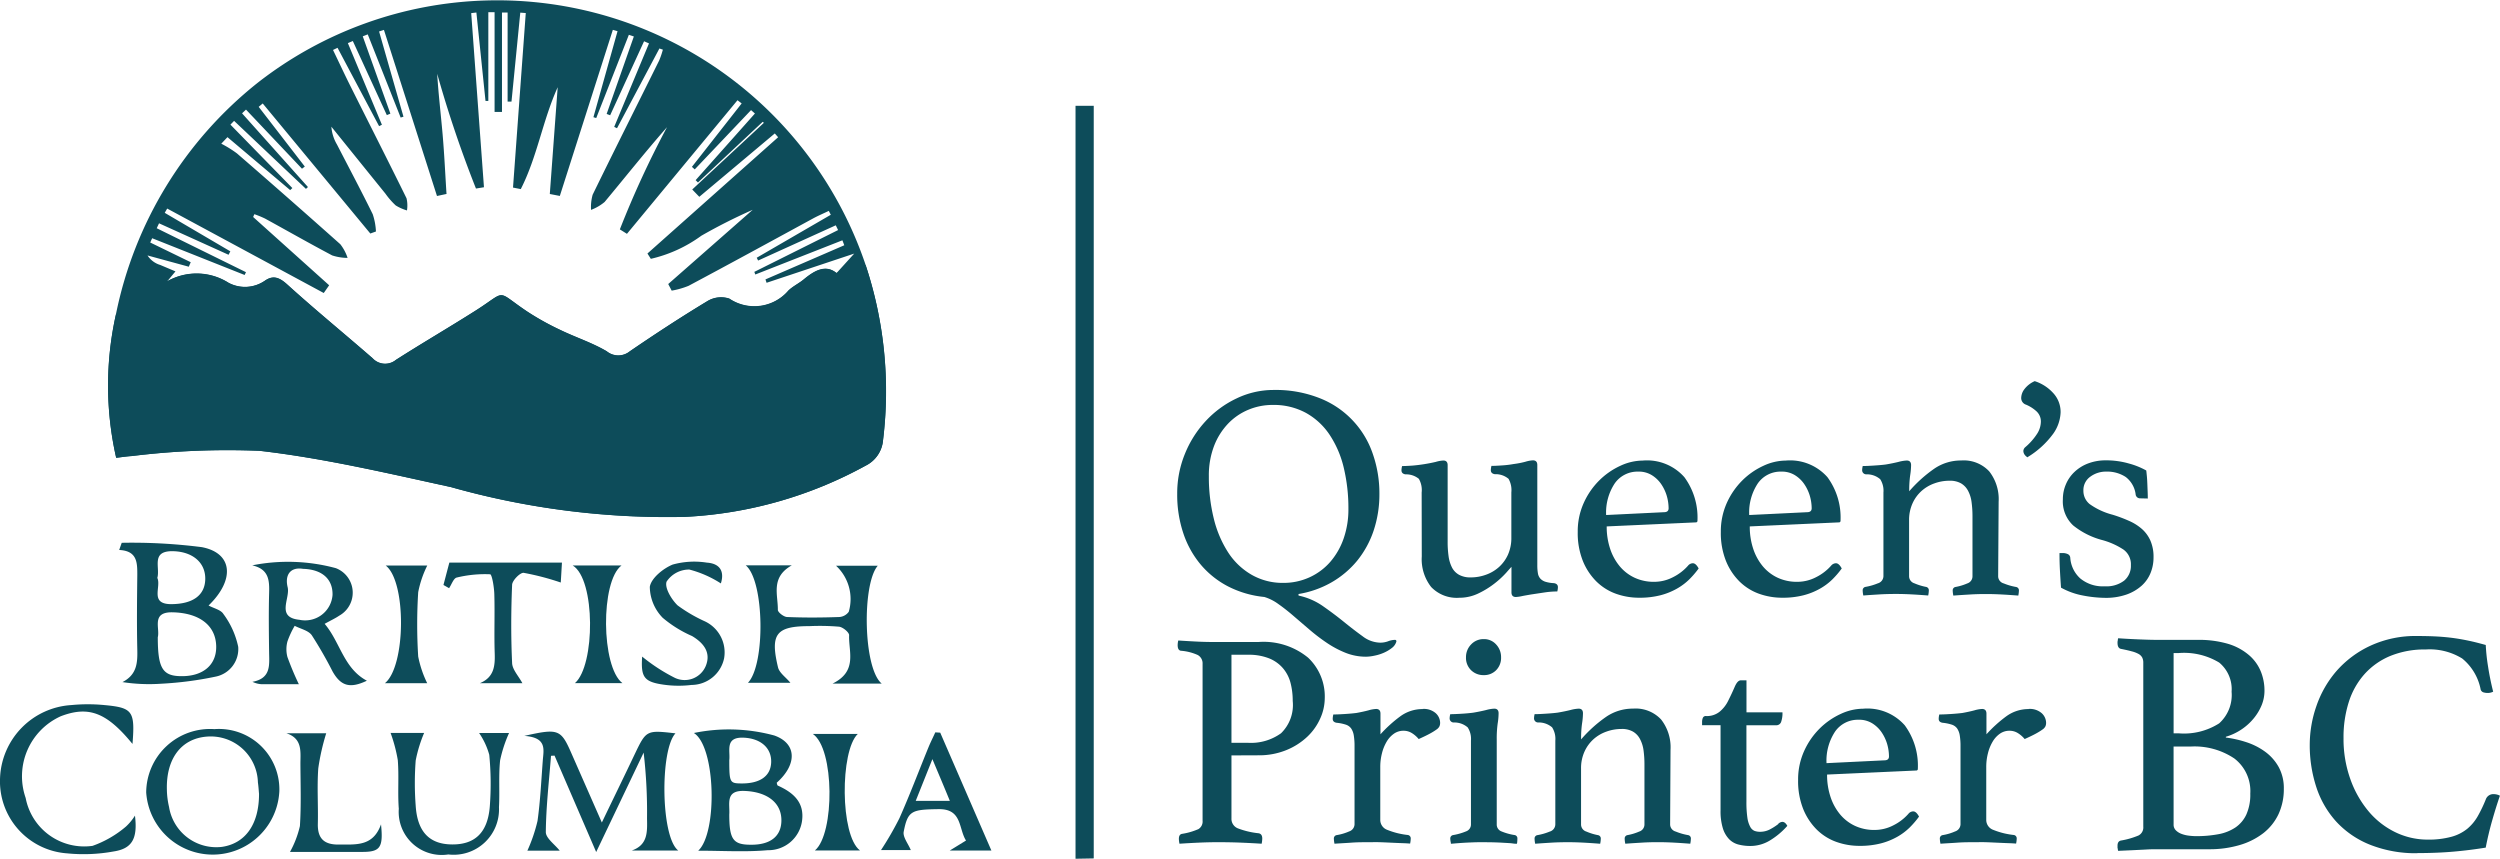
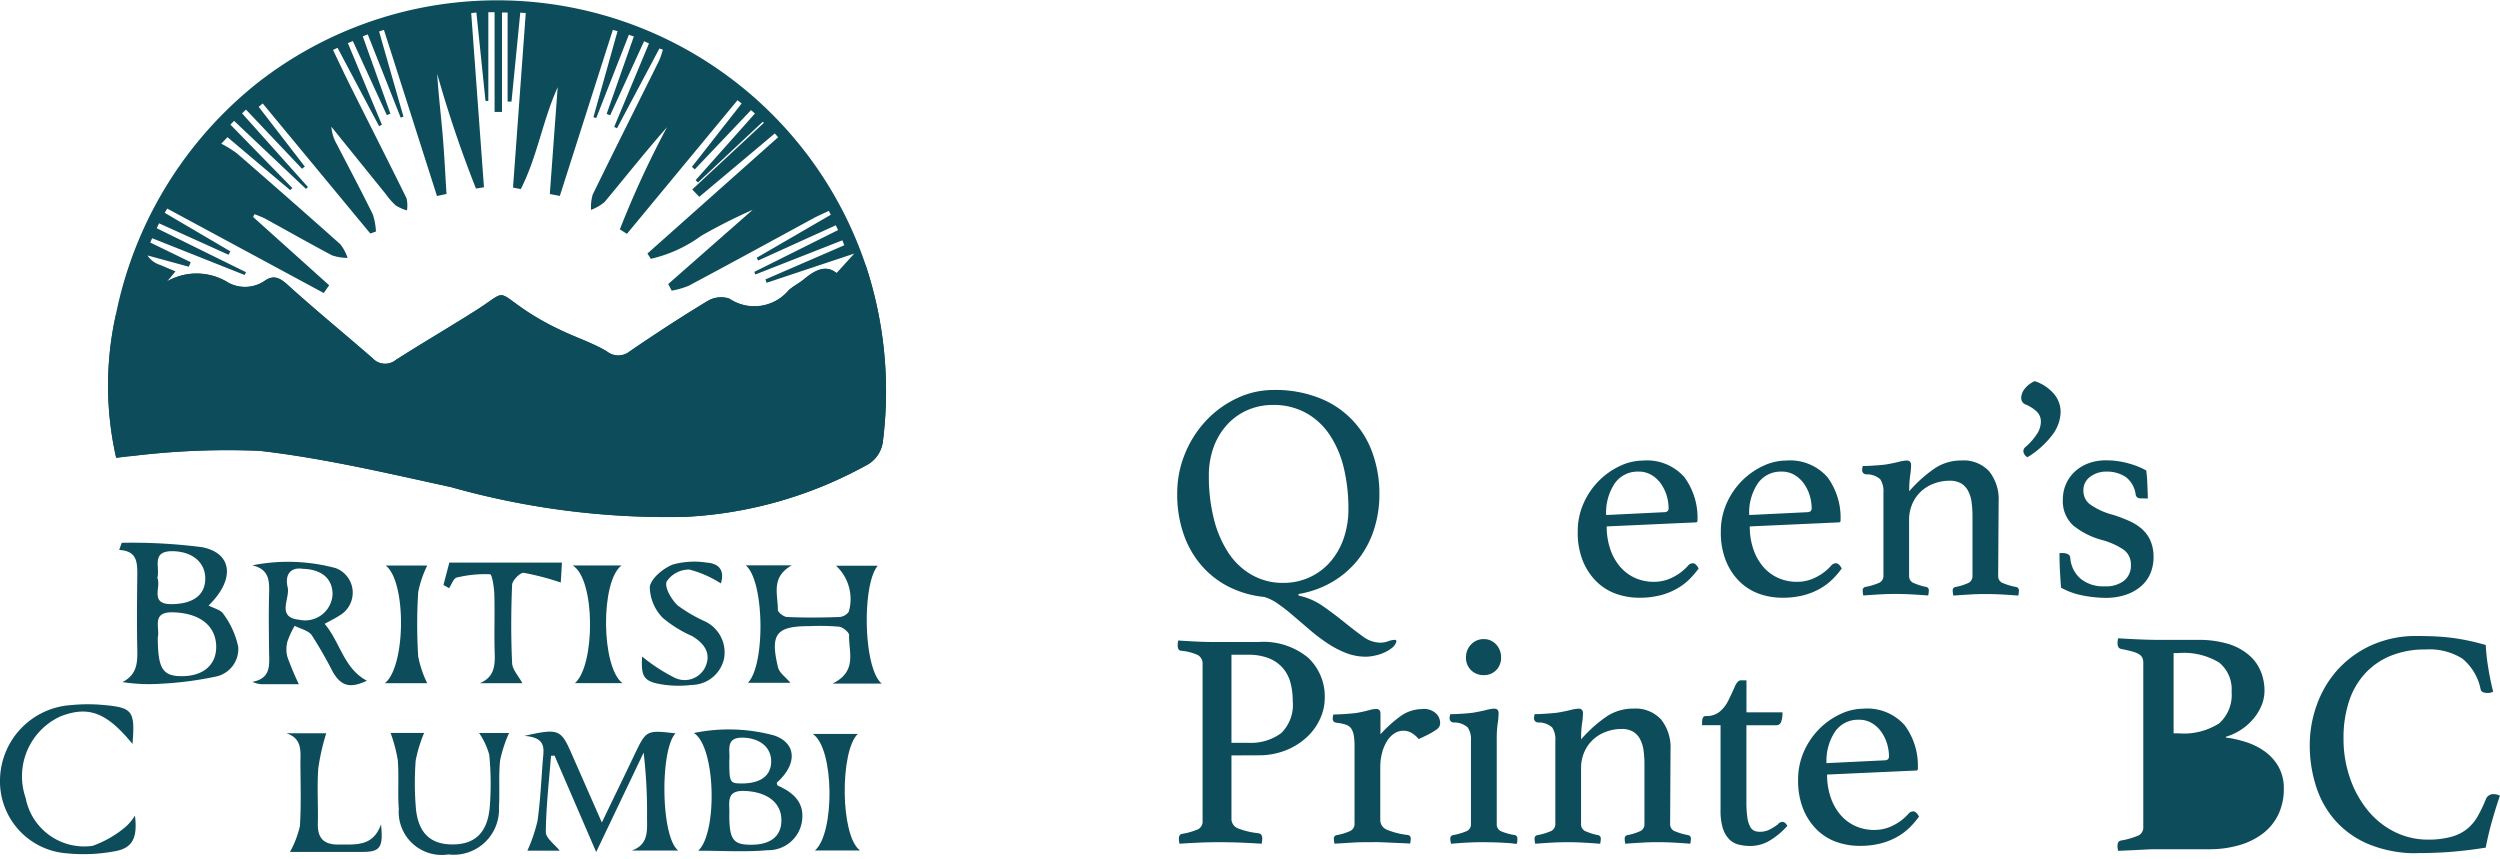
<svg xmlns="http://www.w3.org/2000/svg" width="88.803" height="30.504" viewBox="0 0 88.803 30.504">
  <defs>
    <clipPath id="clip-path">
      <rect id="Rectangle_16855" data-name="Rectangle 16855" width="38.85" height="30.505" fill="#0d4c5a" />
    </clipPath>
  </defs>
  <g id="Group_43072" data-name="Group 43072" transform="translate(-617.41 -8.893)">
    <g id="Group_43018" data-name="Group 43018" transform="translate(617.41 8.893)">
      <g id="Group_43017" data-name="Group 43017" clip-path="url(#clip-path)">
        <g id="Group_43016" data-name="Group 43016">
          <g id="Group_43015" data-name="Group 43015" clip-path="url(#clip-path)">
            <path id="Path_62097" data-name="Path 62097" d="M913.686,29.336a11.574,11.574,0,0,1-.007-5.1,14.054,14.054,0,0,1,5.028-8.216,13.814,13.814,0,0,1,21.6,6.463,14.221,14.221,0,0,1,.622,6.215,1.114,1.114,0,0,1-.616.915,14.835,14.835,0,0,1-6.427,1.821,28.3,28.3,0,0,1-8.306-1.058c-2.252-.491-4.509-1.025-6.792-1.288a27.715,27.715,0,0,0-4.548.186c-.162.008-.323.035-.55.061m11.738-9.372-.346.074q-.942-2.953-1.884-5.9l-.172.056q.432,1.514.866,3.027l-.1.031-1.169-2.955-.177.07.981,2.746-.126.052-1.208-2.632-.176.075,1.209,2.9-.1.049-1.476-2.783-.161.077c.216.447.425.9.647,1.34.654,1.309,1.318,2.614,1.964,3.927a1.109,1.109,0,0,1,.016.433,1.625,1.625,0,0,1-.4-.178,2.7,2.7,0,0,1-.365-.418q-.962-1.189-1.92-2.378a1.452,1.452,0,0,0,.2.635c.425.824.861,1.643,1.27,2.476a2.269,2.269,0,0,1,.113.611l-.2.072-3.822-4.62-.143.12,1.638,2.121-.1.077-1.989-2.1-.14.132,2.341,2.619-.071.065-2.553-2.416-.13.134,2.2,2.253-.078.073-2.227-1.881-.22.232a3.976,3.976,0,0,1,.558.346q1.846,1.6,3.671,3.226a1.611,1.611,0,0,1,.258.485,1.785,1.785,0,0,1-.547-.088c-.8-.423-1.59-.873-2.385-1.309a3.655,3.655,0,0,0-.38-.156c-.014.033-.029.067-.043.1l2.7,2.425-.192.275-5.561-3c-.029.05-.058.1-.087.152l2.33,1.368-.063.122-2.47-1.118-.082.175,3.17,1.561-.047.1-3.285-1.306-.069.152,1.439.7-.069.16-1.466-.4a.816.816,0,0,0,.45.337l.543.229-.295.356a2.119,2.119,0,0,1,2.176.052,1.243,1.243,0,0,0,1.286-.067c.3-.213.522-.122.8.127.993.9,2.028,1.746,3.037,2.624a.605.605,0,0,0,.828.054c.939-.6,1.9-1.159,2.84-1.756,1.136-.723.674-.728,1.821.04a9.5,9.5,0,0,0,1.171.652c.547.265,1.134.454,1.654.76a.648.648,0,0,0,.822,0c.9-.615,1.817-1.216,2.753-1.78a.932.932,0,0,1,.778-.09,1.592,1.592,0,0,0,2.105-.288c.162-.154.377-.254.551-.4.383-.317.775-.531,1.153-.222l.63-.694-3.113,1.037L936.75,23l2.8-1.213-.067-.176-3.094,1.215c-.011-.031-.023-.063-.034-.094l2.975-1.485-.082-.169-2.759,1.252-.049-.1,2.631-1.526L939,20.566c-.192.092-.388.175-.574.277-1.469.8-2.934,1.6-4.407,2.385a2.916,2.916,0,0,1-.6.171l-.123-.235,3-2.636a19.626,19.626,0,0,0-1.824.921,4.9,4.9,0,0,1-1.794.82l-.12-.189L937.2,17.95l-.118-.135L934.4,20.066l-.251-.26,2.545-2.368-.042-.036-2.3,2.155-.082-.083,2.106-2.367-.138-.121-2,2.106-.1-.09,1.767-2.253-.148-.114-3.927,4.746-.252-.158a34.268,34.268,0,0,1,1.675-3.631c-.766.873-1.481,1.774-2.216,2.657a1.662,1.662,0,0,1-.482.281,1.613,1.613,0,0,1,.057-.539c.777-1.593,1.574-3.176,2.361-4.764a2.962,2.962,0,0,0,.133-.388l-.123-.042-1.506,2.833-.1-.048,1.236-2.965-.175-.076-1.205,2.629-.124-.048.966-2.751-.177-.06-1.159,2.957-.1-.03.857-3.055-.167-.048-1.883,5.9-.356-.069q.14-1.9.28-3.792c-.535,1.181-.727,2.475-1.311,3.618l-.276-.054.453-6.2-.195-.014q-.155,1.579-.312,3.159l-.138,0V13.52l-.2,0v3.532l-.263,0V13.508l-.222,0v3.153l-.1,0q-.162-1.571-.324-3.142l-.184.022q.226,3.092.453,6.185l-.284.046a41.733,41.733,0,0,1-1.377-4.075c.043.721.13,1.434.192,2.15s.093,1.407.138,2.111" transform="translate(-909.56 -13.075)" fill="#0d4c5a" />
            <path id="Path_62098" data-name="Path 62098" d="M914.071,41.423a19.5,19.5,0,0,1,2.849.155c1.1.214,1.175,1.162.235,2.072.181.1.433.151.525.3a2.987,2.987,0,0,1,.528,1.169,1,1,0,0,1-.8,1.057,12.515,12.515,0,0,1-1.943.253,6.231,6.231,0,0,1-1.369-.058c.517-.266.537-.688.527-1.149-.02-.886-.01-1.773,0-2.66,0-.433,0-.853-.643-.884l.09-.256m1.281,3.35c0,1.134.175,1.4.89,1.388.737-.011,1.19-.411,1.185-1.046-.007-.751-.59-1.2-1.55-1.222-.765-.016-.443.563-.524.88m-.017-2.1c.148.319-.292.939.511.93.749-.008,1.177-.312,1.191-.881.015-.6-.458-.991-1.164-1-.773-.006-.431.578-.538.948" transform="translate(-909.746 -22.142)" fill="#0d4c5a" />
            <path id="Path_62099" data-name="Path 62099" d="M937.893,54.511c.432-.9.8-1.651,1.158-2.406.42-.877.42-.877,1.457-.76-.552.583-.528,3.688.1,4.164h-1.656c.577-.2.554-.661.545-1.139a18.218,18.218,0,0,0-.12-2.341l-1.686,3.532-1.479-3.425-.125.007c-.071.9-.176,1.806-.185,2.71,0,.216.316.435.494.66h-1.149a5.721,5.721,0,0,0,.36-1.055c.1-.713.133-1.436.188-2.155.029-.381.154-.81-.656-.867,1.215-.275,1.3-.235,1.677.629.337.766.674,1.532,1.076,2.447" transform="translate(-916.514 -25.296)" fill="#0d4c5a" />
            <path id="Path_62100" data-name="Path 62100" d="M944.151,55.476c.683-.637.62-3.689-.159-4.177a6.151,6.151,0,0,1,2.858.089c.8.283.818,1.025.084,1.679.012.033.016.087.039.1.547.245.956.594.86,1.263a1.207,1.207,0,0,1-1.218,1.032c-.8.071-1.615.018-2.465.018m1.1-1.288c0,.9.139,1.08.788,1.076.674,0,1.051-.3,1.063-.842.015-.646-.5-1.037-1.308-1.069-.7-.029-.516.458-.543.835m0-1.938c0,.8.017.833.42.837.672.008,1.054-.262,1.068-.755.015-.51-.378-.847-.982-.871-.667-.027-.468.463-.505.789" transform="translate(-919.345 -25.262)" fill="#0d4c5a" />
            <path id="Path_62101" data-name="Path 62101" d="M951.531,46.8h-1.747c.9-.442.565-1.133.59-1.722,0-.1-.221-.284-.356-.3a8.06,8.06,0,0,0-1.05-.02c-1.183,0-1.406.273-1.12,1.463.048.2.276.35.441.55h-1.509c.624-.649.586-3.622-.078-4.172h1.635c-.758.426-.487,1.042-.495,1.581,0,.088.21.25.328.254.618.026,1.238.022,1.856,0a.449.449,0,0,0,.335-.186,1.613,1.613,0,0,0-.452-1.635h1.482c-.562.649-.52,3.637.139,4.185" transform="translate(-920.212 -22.517)" fill="#0d4c5a" />
            <path id="Path_62102" data-name="Path 62102" d="M922.595,46.761c-.349,0-.837,0-1.326,0a.838.838,0,0,1-.331-.085c.659-.122.6-.588.592-1.037-.009-.7-.018-1.4,0-2.1.014-.458,0-.864-.6-1a6.5,6.5,0,0,1,2.972.1.934.934,0,0,1,.116,1.689c-.134.092-.286.161-.515.288.554.652.673,1.581,1.5,2.021-.593.28-.92.2-1.22-.332a14.668,14.668,0,0,0-.738-1.285c-.121-.169-.4-.225-.606-.333a3.109,3.109,0,0,0-.258.556,1.067,1.067,0,0,0,0,.552,10.523,10.523,0,0,0,.409.974m.145-4.106c-.456-.074-.65.222-.547.65.1.4-.425,1.075.42,1.16a.975.975,0,0,0,1.175-.883c.013-.556-.362-.907-1.047-.927" transform="translate(-911.971 -22.457)" fill="#0d4c5a" />
-             <path id="Path_62103" data-name="Path 62103" d="M963.925,45.346V18.6h.647V45.333c-.05,0-.6.008-.647.012" transform="translate(-925.721 -14.841)" fill="#0d4c5a" />
-             <path id="Path_62104" data-name="Path 62104" d="M917.821,51.154a2.147,2.147,0,0,1,2.3,2.2,2.369,2.369,0,0,1-4.73.048,2.269,2.269,0,0,1,2.427-2.247M919.4,53.46c-.009-.089-.018-.254-.041-.416a1.676,1.676,0,0,0-1.811-1.624c-.913.07-1.453.784-1.422,1.89a2.877,2.877,0,0,0,.077.61,1.7,1.7,0,0,0,1.872,1.418c.83-.118,1.324-.791,1.324-1.879" transform="translate(-910.198 -25.255)" fill="#0d4c5a" />
            <path id="Path_62105" data-name="Path 62105" d="M912.459,51.262c-.916-1.12-1.556-1.357-2.541-.983a2.34,2.34,0,0,0-1.251,2.906,2.117,2.117,0,0,0,2.375,1.7,3.759,3.759,0,0,0,1.185-.684,1.876,1.876,0,0,0,.322-.39c.1.815-.1,1.173-.759,1.273a5.94,5.94,0,0,1-1.655.067,2.564,2.564,0,0,1-2.378-2.682,2.7,2.7,0,0,1,2.532-2.585,6.039,6.039,0,0,1,1.173,0c1.008.093,1.092.215,1,1.376" transform="translate(-907.755 -24.839)" fill="#0d4c5a" />
            <path id="Path_62106" data-name="Path 62106" d="M932.36,51.356a4.7,4.7,0,0,0-.317.968c-.058.552-.01,1.113-.041,1.668a1.611,1.611,0,0,1-1.8,1.677,1.528,1.528,0,0,1-1.758-1.621c-.044-.574.01-1.156-.036-1.73a5.434,5.434,0,0,0-.256-.966h1.192a4.87,4.87,0,0,0-.3.98,10.541,10.541,0,0,0,0,1.606c.058.917.48,1.359,1.26,1.375.825.018,1.292-.4,1.371-1.333a10.578,10.578,0,0,0-.018-1.851,2.572,2.572,0,0,0-.36-.773Z" transform="translate(-914.278 -25.318)" fill="#0d4c5a" />
-             <path id="Path_62107" data-name="Path 62107" d="M955.87,51.334l1.818,4.188h-1.481l.579-.356c-.27-.428-.133-1.128-.973-1.115-.956.014-1.094.05-1.24.8-.037.19.158.426.252.653h-1.058a11.3,11.3,0,0,0,.655-1.134c.367-.826.687-1.674,1.029-2.512.074-.181.163-.356.244-.535l.174.011M955,53.756h1.211c-.2-.49-.375-.9-.619-1.482L955,53.756" transform="translate(-922.472 -25.309)" fill="#0d4c5a" />
            <path id="Path_62108" data-name="Path 62108" d="M941.294,45.786a6.316,6.316,0,0,0,1.153.749.812.812,0,0,0,1.1-.416c.2-.484-.078-.824-.487-1.068a4.223,4.223,0,0,1-1.041-.647,1.6,1.6,0,0,1-.458-1.1c.049-.308.475-.654.813-.791a2.86,2.86,0,0,1,1.211-.069c.51.035.622.354.5.739a3.849,3.849,0,0,0-1.12-.493.959.959,0,0,0-.809.431c-.073.22.173.629.391.841a5.311,5.311,0,0,0,.953.56,1.219,1.219,0,0,1,.7,1.322,1.19,1.19,0,0,1-1.157.945,3.772,3.772,0,0,1-.979-.008c-.715-.1-.824-.268-.775-1" transform="translate(-918.479 -22.459)" fill="#0d4c5a" />
            <path id="Path_62109" data-name="Path 62109" d="M933.721,46.738h-1.507c.5-.212.539-.607.524-1.06-.024-.7.007-1.4-.014-2.1-.007-.249-.082-.7-.148-.708a4.246,4.246,0,0,0-1.187.116c-.114.026-.183.247-.272.378l-.2-.114c.073-.278.146-.556.209-.794h4c-.017.291-.033.567-.042.707a9.3,9.3,0,0,0-1.316-.344c-.125-.016-.406.269-.412.424-.039.927-.043,1.857,0,2.783.01.232.227.455.366.715" transform="translate(-915.165 -22.471)" fill="#0d4c5a" />
            <path id="Path_62110" data-name="Path 62110" d="M922.84,55.587a3.517,3.517,0,0,0,.353-.92c.048-.737.022-1.479.018-2.22,0-.421.08-.89-.5-1.077h1.417a8,8,0,0,0-.282,1.243c-.048.654,0,1.315-.016,1.973-.012.524.224.744.744.738.6-.007,1.216.082,1.5-.718.086.828-.034.978-.659.979-.9,0-1.8,0-2.578,0" transform="translate(-912.54 -25.324)" fill="#0d4c5a" />
            <path id="Path_62111" data-name="Path 62111" d="M929.353,46.79h-1.5c.747-.6.771-3.614.029-4.181h1.477a3.7,3.7,0,0,0-.322.948,18.291,18.291,0,0,0,0,2.285,3.851,3.851,0,0,0,.32.948" transform="translate(-914.182 -22.521)" fill="#0d4c5a" />
            <path id="Path_62112" data-name="Path 62112" d="M950.277,55.545c.708-.592.7-3.629-.076-4.14h1.6c-.632.6-.632,3.608.078,4.14Z" transform="translate(-921.331 -25.335)" fill="#0d4c5a" />
            <path id="Path_62113" data-name="Path 62113" d="M937.669,42.607H939.4c-.75.56-.727,3.6.032,4.18h-1.687c.724-.631.735-3.688-.079-4.18" transform="translate(-917.323 -22.521)" fill="#0d4c5a" />
            <path id="Path_62114" data-name="Path 62114" d="M915.5,27.489a2.117,2.117,0,0,1,2.176.052,1.243,1.243,0,0,0,1.286-.067c.3-.213.522-.123.8.127.992.9,2.028,1.746,3.036,2.624a.605.605,0,0,0,.828.054c.939-.6,1.9-1.159,2.84-1.756,1.137-.723.674-.728,1.821.04a9.592,9.592,0,0,0,1.171.652c.547.265,1.134.454,1.654.76a.648.648,0,0,0,.822,0c.9-.615,1.818-1.216,2.753-1.781a.935.935,0,0,1,.779-.09,1.592,1.592,0,0,0,2.1-.288c.162-.154.377-.254.551-.4.383-.317.775-.531,1.153-.222l1.035-.284a14.221,14.221,0,0,1,.622,6.215,1.114,1.114,0,0,1-.616.915,14.835,14.835,0,0,1-6.427,1.821,28.291,28.291,0,0,1-8.305-1.058c-2.253-.491-4.509-1.025-6.793-1.288a27.789,27.789,0,0,0-4.548.185c-.162.009-.323.035-.55.061a11.574,11.574,0,0,1-.007-5.1Z" transform="translate(-909.56 -17.5)" fill="#0d4c5a" />
          </g>
        </g>
      </g>
    </g>
    <path id="Path_62115" data-name="Path 62115" d="M973.547,40.751a2.363,2.363,0,0,1,.869.377q.4.28.749.563t.661.508a1.055,1.055,0,0,0,.617.224.806.806,0,0,0,.284-.049.7.7,0,0,1,.241-.05.049.049,0,0,1,.054.055.431.431,0,0,1-.164.235,1.324,1.324,0,0,1-.3.175,1.613,1.613,0,0,1-.333.1,1.545,1.545,0,0,1-.279.033,1.954,1.954,0,0,1-.727-.137,3.524,3.524,0,0,1-.661-.35,6.632,6.632,0,0,1-.618-.47l-.574-.492q-.273-.236-.536-.421a1.639,1.639,0,0,0-.5-.252,3.585,3.585,0,0,1-1.279-.371,3.184,3.184,0,0,1-.973-.771,3.385,3.385,0,0,1-.623-1.115,4.3,4.3,0,0,1-.219-1.405,3.7,3.7,0,0,1,.273-1.42,3.8,3.8,0,0,1,.743-1.171,3.58,3.58,0,0,1,1.093-.8,3.032,3.032,0,0,1,1.312-.3,4.25,4.25,0,0,1,1.662.3,3.239,3.239,0,0,1,1.869,1.984,4.254,4.254,0,0,1,.23,1.4,4.058,4.058,0,0,1-.207,1.318,3.421,3.421,0,0,1-.585,1.066,3.315,3.315,0,0,1-.907.765,3.485,3.485,0,0,1-1.175.415ZM973,40.3a2.212,2.212,0,0,0,.94-.2,2.173,2.173,0,0,0,.733-.547,2.538,2.538,0,0,0,.475-.831,3.139,3.139,0,0,0,.169-1.049,6.171,6.171,0,0,0-.164-1.459,3.619,3.619,0,0,0-.5-1.17,2.425,2.425,0,0,0-.841-.781,2.388,2.388,0,0,0-1.186-.284,2.213,2.213,0,0,0-.858.169,2.122,2.122,0,0,0-.722.492,2.4,2.4,0,0,0-.5.793,2.925,2.925,0,0,0-.186,1.081,6.132,6.132,0,0,0,.175,1.5,3.921,3.921,0,0,0,.508,1.2,2.453,2.453,0,0,0,.826.792A2.213,2.213,0,0,0,973,40.3" transform="translate(-310.01 -10.702)" fill="#0d4c5a" />
-     <path id="Path_62116" data-name="Path 62116" d="M981.663,38.261a.8.8,0,0,0-.1-.486.711.711,0,0,0-.475-.158c-.094-.015-.142-.063-.142-.143a.649.649,0,0,1,.022-.152c.095,0,.22-.006.377-.017a5.86,5.86,0,0,0,.82-.131,1.143,1.143,0,0,1,.268-.049c.1,0,.153.054.153.165v2.732a3.576,3.576,0,0,0,.033.5,1.251,1.251,0,0,0,.12.4.619.619,0,0,0,.252.262.825.825,0,0,0,.415.093,1.579,1.579,0,0,0,.536-.093,1.372,1.372,0,0,0,.465-.273,1.319,1.319,0,0,0,.322-.442,1.458,1.458,0,0,0,.12-.613v-1.6a.813.813,0,0,0-.1-.481.709.709,0,0,0-.487-.164c-.094-.015-.142-.063-.142-.143a.649.649,0,0,1,.022-.152c.095,0,.22-.006.378-.017a3.658,3.658,0,0,0,.41-.049,3.12,3.12,0,0,0,.421-.082,1.1,1.1,0,0,1,.265-.049c.1,0,.155.054.155.165v3.552a1.694,1.694,0,0,0,.022.3.37.37,0,0,0,.088.186.415.415,0,0,0,.18.11,1.2,1.2,0,0,0,.3.049c.095.015.142.063.142.143a.655.655,0,0,1-.022.152,3.219,3.219,0,0,0-.437.033l-.439.066c-.14.022-.264.044-.371.065a1.322,1.322,0,0,1-.226.033c-.1,0-.155-.054-.155-.164v-.907q-.033.034-.186.208a3.165,3.165,0,0,1-.4.371,3.084,3.084,0,0,1-.568.355A1.551,1.551,0,0,1,983,42a1.256,1.256,0,0,1-1-.383,1.6,1.6,0,0,1-.333-1.082Z" transform="translate(-313.754 -11.874)" fill="#0d4c5a" />
    <path id="Path_62117" data-name="Path 62117" d="M994.077,40.852a.232.232,0,0,1,.163-.077c.073,0,.141.063.207.186a3.191,3.191,0,0,1-.328.383,2.106,2.106,0,0,1-.443.333,2.412,2.412,0,0,1-.584.235,2.964,2.964,0,0,1-.754.088,2.433,2.433,0,0,1-.831-.142,1.913,1.913,0,0,1-.694-.437,2.188,2.188,0,0,1-.481-.733,2.679,2.679,0,0,1-.18-1.028,2.448,2.448,0,0,1,.214-1.028,2.665,2.665,0,0,1,.552-.8,2.6,2.6,0,0,1,.749-.519,1.915,1.915,0,0,1,.792-.185,1.77,1.77,0,0,1,1.481.59,2.417,2.417,0,0,1,.465,1.541.057.057,0,0,1-.065.065l-3.159.143a2.468,2.468,0,0,0,.12.787,1.893,1.893,0,0,0,.338.623,1.527,1.527,0,0,0,.528.41,1.616,1.616,0,0,0,.7.148,1.447,1.447,0,0,0,.67-.165,1.764,1.764,0,0,0,.539-.415m-1.767-3.334a.983.983,0,0,0-.848.426,1.873,1.873,0,0,0-.3,1.115l2.056-.1c.109,0,.163-.047.163-.141a1.629,1.629,0,0,0-.065-.438,1.494,1.494,0,0,0-.2-.421,1.108,1.108,0,0,0-.332-.316.877.877,0,0,0-.473-.126" transform="translate(-316.699 -11.875)" fill="#0d4c5a" />
    <path id="Path_62118" data-name="Path 62118" d="M1001.551,40.852a.232.232,0,0,1,.163-.077c.073,0,.141.063.207.186a3.191,3.191,0,0,1-.328.383,2.106,2.106,0,0,1-.443.333,2.412,2.412,0,0,1-.584.235,2.963,2.963,0,0,1-.754.088,2.433,2.433,0,0,1-.831-.142,1.913,1.913,0,0,1-.694-.437,2.177,2.177,0,0,1-.481-.733,2.682,2.682,0,0,1-.18-1.028,2.459,2.459,0,0,1,.213-1.028,2.682,2.682,0,0,1,.552-.8,2.6,2.6,0,0,1,.749-.519,1.915,1.915,0,0,1,.792-.185,1.77,1.77,0,0,1,1.481.59,2.417,2.417,0,0,1,.465,1.541.057.057,0,0,1-.065.065l-3.159.143a2.468,2.468,0,0,0,.12.787,1.893,1.893,0,0,0,.338.623,1.528,1.528,0,0,0,.528.41,1.616,1.616,0,0,0,.7.148,1.447,1.447,0,0,0,.67-.165,1.764,1.764,0,0,0,.539-.415m-1.767-3.334a.983.983,0,0,0-.848.426,1.873,1.873,0,0,0-.3,1.115l2.056-.1c.109,0,.163-.047.163-.141a1.629,1.629,0,0,0-.065-.438,1.491,1.491,0,0,0-.2-.421,1.108,1.108,0,0,0-.332-.316.877.877,0,0,0-.473-.126" transform="translate(-319.09 -11.875)" fill="#0d4c5a" />
    <path id="Path_62119" data-name="Path 62119" d="M1009.83,41.246a.265.265,0,0,0,.2.246,2.072,2.072,0,0,0,.437.126.12.12,0,0,1,.1.131.972.972,0,0,1-.022.175c-.19-.015-.376-.028-.558-.038s-.38-.017-.59-.017-.392.005-.585.017-.384.023-.574.038a.908.908,0,0,1-.022-.175.119.119,0,0,1,.1-.131,1.872,1.872,0,0,0,.416-.126.264.264,0,0,0,.186-.246V39.1a3.69,3.69,0,0,0-.033-.5,1.163,1.163,0,0,0-.125-.4.66.66,0,0,0-.25-.263.792.792,0,0,0-.408-.093,1.563,1.563,0,0,0-.533.093,1.373,1.373,0,0,0-.463.273,1.32,1.32,0,0,0-.32.443,1.425,1.425,0,0,0-.12.6v1.99a.265.265,0,0,0,.191.246,1.988,1.988,0,0,0,.41.126.12.12,0,0,1,.1.131.972.972,0,0,1-.022.175c-.19-.015-.375-.028-.558-.038s-.378-.017-.584-.017-.416.005-.605.017-.376.023-.558.038a.929.929,0,0,1-.022-.175.12.12,0,0,1,.1-.131,2.061,2.061,0,0,0,.437-.126.271.271,0,0,0,.2-.257V38.262a.759.759,0,0,0-.114-.471.722.722,0,0,0-.5-.174.145.145,0,0,1-.142-.154.616.616,0,0,1,.021-.141c.1,0,.229-.006.4-.017s.312-.023.422-.038q.254-.043.453-.093a1.362,1.362,0,0,1,.288-.048c.1,0,.154.054.154.164a2.483,2.483,0,0,1-.033.366,3.874,3.874,0,0,0-.033.562,4.79,4.79,0,0,1,.9-.809,1.674,1.674,0,0,1,.943-.284,1.238,1.238,0,0,1,1,.388,1.6,1.6,0,0,1,.333,1.077Z" transform="translate(-321.443 -11.875)" fill="#0d4c5a" />
    <path id="Path_62120" data-name="Path 62120" d="M1013.542,35.693a.327.327,0,0,1-.12-.114.241.241,0,0,1-.033-.115.19.19,0,0,1,.065-.131,2.164,2.164,0,0,0,.437-.5.822.822,0,0,0,.12-.4.489.489,0,0,0-.169-.388,1.285,1.285,0,0,0-.356-.224.247.247,0,0,1-.173-.252.532.532,0,0,1,.114-.3.914.914,0,0,1,.366-.284,1.5,1.5,0,0,1,.635.4.989.989,0,0,1,.284.711,1.4,1.4,0,0,1-.257.749,3.132,3.132,0,0,1-.913.837" transform="translate(-324.107 -10.553)" fill="#0d4c5a" />
    <path id="Path_62121" data-name="Path 62121" d="M1018.192,38.469a.172.172,0,0,1-.125-.038.176.176,0,0,1-.05-.082.919.919,0,0,0-.355-.639,1.2,1.2,0,0,0-.694-.191.931.931,0,0,0-.563.18.583.583,0,0,0-.246.5.6.6,0,0,0,.224.475,2.464,2.464,0,0,0,.815.377,5.1,5.1,0,0,1,.584.219,1.769,1.769,0,0,1,.459.29,1.2,1.2,0,0,1,.3.415,1.438,1.438,0,0,1,.109.586,1.463,1.463,0,0,1-.1.545,1.229,1.229,0,0,1-.316.46,1.6,1.6,0,0,1-.536.317,2.206,2.206,0,0,1-.771.12,4.3,4.3,0,0,1-.781-.082,2.563,2.563,0,0,1-.782-.28q-.021-.284-.038-.6t-.016-.629h.109a.417.417,0,0,1,.186.038.152.152,0,0,1,.087.126,1.087,1.087,0,0,0,.356.738,1.255,1.255,0,0,0,.869.279,1.038,1.038,0,0,0,.688-.2.681.681,0,0,0,.241-.552.642.642,0,0,0-.263-.552,2.619,2.619,0,0,0-.776-.344,2.76,2.76,0,0,1-1.011-.514,1.164,1.164,0,0,1-.366-.93,1.318,1.318,0,0,1,.109-.535,1.3,1.3,0,0,1,.305-.437,1.447,1.447,0,0,1,.482-.3,1.753,1.753,0,0,1,.634-.11,2.907,2.907,0,0,1,.825.115,2.668,2.668,0,0,1,.607.246c.007.058.014.129.022.213s.012.171.016.262.007.183.011.274.005.173.005.246Z" transform="translate(-324.744 -11.874)" fill="#0d4c5a" />
    <path id="Path_62122" data-name="Path 62122" d="M971.169,50.609V52.85a.361.361,0,0,0,.241.355,2.869,2.869,0,0,0,.721.169c.088.015.132.077.132.186a.943.943,0,0,1-.022.186q-.317-.021-.721-.038t-.875-.016q-.285,0-.645.016c-.24.011-.467.024-.677.038a.9.9,0,0,1-.022-.175c0-.1.036-.161.109-.175a2.361,2.361,0,0,0,.585-.169.314.314,0,0,0,.148-.3V47.362a.34.34,0,0,0-.169-.318,1.773,1.773,0,0,0-.607-.153c-.073-.015-.109-.08-.109-.2a.689.689,0,0,1,.022-.164q.306.021.651.038c.229.012.446.016.65.016h1.542a2.491,2.491,0,0,1,1.77.558,1.893,1.893,0,0,1,.59,1.443,1.761,1.761,0,0,1-.159.711,2.019,2.019,0,0,1-.459.65,2.392,2.392,0,0,1-.743.476,2.563,2.563,0,0,1-1,.186Zm.58-.448a1.824,1.824,0,0,0,1.181-.339,1.4,1.4,0,0,0,.415-1.148,2.52,2.52,0,0,0-.076-.634,1.312,1.312,0,0,0-.263-.519,1.267,1.267,0,0,0-.492-.356,1.944,1.944,0,0,0-.765-.131h-.58V50.16Z" transform="translate(-310.016 -14.883)" fill="#0d4c5a" />
    <path id="Path_62123" data-name="Path 62123" d="M980.544,50.1a.64.64,0,0,1,.47.153.47.47,0,0,1,.153.339.316.316,0,0,1-.022.12.29.29,0,0,1-.1.114,2.236,2.236,0,0,1-.229.143q-.148.082-.41.2a1,1,0,0,0-.235-.207.554.554,0,0,0-.3-.088.585.585,0,0,0-.338.1.9.9,0,0,0-.263.284,1.539,1.539,0,0,0-.169.416,1.949,1.949,0,0,0-.06.486v1.881a.375.375,0,0,0,.252.355,2.7,2.7,0,0,0,.721.18.121.121,0,0,1,.109.131.964.964,0,0,1-.022.175c-.08-.007-.18-.012-.3-.016s-.246-.01-.377-.016-.267-.013-.406-.017-.269,0-.386,0c-.2,0-.4,0-.617.016s-.413.024-.6.038a.964.964,0,0,1-.022-.175.119.119,0,0,1,.1-.131,1.839,1.839,0,0,0,.443-.131.275.275,0,0,0,.191-.252V51.422a2.3,2.3,0,0,0-.027-.383.623.623,0,0,0-.093-.246.38.38,0,0,0-.191-.136,1.529,1.529,0,0,0-.323-.066c-.095-.015-.141-.061-.141-.141a.626.626,0,0,1,.022-.154c.095,0,.227-.005.4-.016s.312-.024.422-.038q.243-.044.426-.093a1.16,1.16,0,0,1,.271-.049c.1,0,.155.055.155.164V51a4.707,4.707,0,0,1,.705-.639,1.336,1.336,0,0,1,.8-.257" transform="translate(-312.602 -16.024)" fill="#0d4c5a" />
    <path id="Path_62124" data-name="Path 62124" d="M984.684,53.666c-.125,0-.252,0-.381.005s-.248.01-.357.017-.2.014-.284.021-.131.012-.153.012c0-.007,0-.033-.011-.077a.628.628,0,0,1-.011-.1.119.119,0,0,1,.1-.131,2.154,2.154,0,0,0,.459-.131.258.258,0,0,0,.175-.251V50.059a.751.751,0,0,0-.115-.47.716.716,0,0,0-.5-.175.144.144,0,0,1-.142-.153.594.594,0,0,1,.022-.142c.094,0,.228-.006.4-.016s.312-.024.422-.039c.169-.029.32-.06.453-.093a1.331,1.331,0,0,1,.288-.049c.1,0,.154.054.154.164a2.386,2.386,0,0,1-.033.366,3.88,3.88,0,0,0-.033.562v3.018a.258.258,0,0,0,.17.251,2.017,2.017,0,0,0,.475.131.118.118,0,0,1,.088.131c0,.022,0,.055-.005.1a.169.169,0,0,1-.016.077c-.022,0-.071,0-.148-.012s-.169-.014-.279-.021-.229-.013-.357-.017-.255-.005-.381-.005m-.639-6.57a.639.639,0,0,1,.18-.454.6.6,0,0,1,.454-.191.57.57,0,0,1,.437.191.652.652,0,0,1,.175.454.621.621,0,0,1-.175.459.593.593,0,0,1-.437.175.624.624,0,0,1-.454-.175.609.609,0,0,1-.18-.459" transform="translate(-314.561 -14.857)" fill="#0d4c5a" />
    <path id="Path_62125" data-name="Path 62125" d="M992.7,54.205a.265.265,0,0,0,.2.246,2.071,2.071,0,0,0,.437.126.119.119,0,0,1,.1.131.983.983,0,0,1-.022.175c-.189-.015-.375-.028-.558-.038s-.379-.017-.59-.017-.392.005-.585.017-.385.023-.574.038a.872.872,0,0,1-.022-.175.12.12,0,0,1,.1-.131,1.893,1.893,0,0,0,.416-.126.264.264,0,0,0,.186-.246V52.063a3.691,3.691,0,0,0-.033-.5,1.2,1.2,0,0,0-.126-.4.66.66,0,0,0-.25-.263.787.787,0,0,0-.407-.093,1.561,1.561,0,0,0-.533.093,1.36,1.36,0,0,0-.463.273,1.32,1.32,0,0,0-.32.443,1.414,1.414,0,0,0-.12.6v1.99a.264.264,0,0,0,.191.246,1.988,1.988,0,0,0,.41.126.12.12,0,0,1,.1.131.97.97,0,0,1-.022.175c-.19-.015-.375-.028-.559-.038s-.378-.017-.584-.017-.416.005-.607.017-.375.023-.558.038a.97.97,0,0,1-.022-.175.12.12,0,0,1,.1-.131,2.055,2.055,0,0,0,.437-.126.27.27,0,0,0,.2-.257V51.221a.759.759,0,0,0-.114-.471.724.724,0,0,0-.5-.174.144.144,0,0,1-.142-.154.617.617,0,0,1,.021-.141c.1,0,.227-.006.4-.017s.312-.023.423-.038c.169-.029.32-.06.452-.093a1.361,1.361,0,0,1,.288-.048c.1,0,.154.054.154.164a2.481,2.481,0,0,1-.033.366,3.769,3.769,0,0,0-.033.562,4.77,4.77,0,0,1,.9-.809,1.676,1.676,0,0,1,.943-.284,1.236,1.236,0,0,1,1,.388,1.6,1.6,0,0,1,.333,1.077Z" transform="translate(-315.965 -16.02)" fill="#0d4c5a" />
    <path id="Path_62126" data-name="Path 62126" d="M999.345,53.71a.226.226,0,0,1,.093-.065.2.2,0,0,1,.06-.012c.066,0,.124.048.175.142a2.671,2.671,0,0,1-.612.514,1.335,1.335,0,0,1-.7.2,1.679,1.679,0,0,1-.415-.049.714.714,0,0,1-.339-.191.971.971,0,0,1-.224-.388,2.072,2.072,0,0,1-.082-.639V50.2h-.656v-.12a.374.374,0,0,1,.027-.141.11.11,0,0,1,.115-.065.725.725,0,0,0,.481-.154,1.173,1.173,0,0,0,.306-.392c.088-.175.164-.339.23-.492s.138-.231.218-.231h.2v1.138H999.5a.927.927,0,0,1-.049.344.179.179,0,0,1-.181.114H998.22v2.711a3.792,3.792,0,0,0,.033.564.968.968,0,0,0,.1.328.319.319,0,0,0,.152.148.561.561,0,0,0,.2.033.74.74,0,0,0,.344-.082,1.985,1.985,0,0,0,.3-.191" transform="translate(-318.775 -15.546)" fill="#0d4c5a" />
    <path id="Path_62127" data-name="Path 62127" d="M1005.585,53.811a.232.232,0,0,1,.163-.077c.073,0,.141.063.207.186a3.192,3.192,0,0,1-.328.383,2.106,2.106,0,0,1-.443.333,2.411,2.411,0,0,1-.584.235,2.964,2.964,0,0,1-.754.088,2.434,2.434,0,0,1-.831-.142,1.914,1.914,0,0,1-.694-.437,2.189,2.189,0,0,1-.481-.733,2.682,2.682,0,0,1-.18-1.028,2.448,2.448,0,0,1,.214-1.028,2.667,2.667,0,0,1,.552-.8,2.605,2.605,0,0,1,.749-.519,1.915,1.915,0,0,1,.792-.185,1.771,1.771,0,0,1,1.481.59,2.418,2.418,0,0,1,.465,1.541.057.057,0,0,1-.065.065l-3.159.143a2.472,2.472,0,0,0,.12.787,1.894,1.894,0,0,0,.338.623,1.528,1.528,0,0,0,.528.41,1.617,1.617,0,0,0,.7.148,1.447,1.447,0,0,0,.67-.165,1.765,1.765,0,0,0,.539-.415m-1.767-3.334a.983.983,0,0,0-.848.426,1.873,1.873,0,0,0-.3,1.115l2.056-.1c.109,0,.163-.047.163-.141a1.629,1.629,0,0,0-.065-.438,1.489,1.489,0,0,0-.2-.421,1.109,1.109,0,0,0-.332-.316.877.877,0,0,0-.473-.126" transform="translate(-320.379 -16.02)" fill="#0d4c5a" />
-     <path id="Path_62128" data-name="Path 62128" d="M1012.192,50.1a.64.64,0,0,1,.47.153.47.47,0,0,1,.153.339.315.315,0,0,1-.022.12.291.291,0,0,1-.1.114,2.245,2.245,0,0,1-.229.143q-.148.082-.41.2a1,1,0,0,0-.235-.207.555.555,0,0,0-.3-.088.586.586,0,0,0-.338.1.9.9,0,0,0-.263.284,1.535,1.535,0,0,0-.169.416,1.946,1.946,0,0,0-.06.486v1.881a.375.375,0,0,0,.252.355,2.712,2.712,0,0,0,.721.18.121.121,0,0,1,.109.131.964.964,0,0,1-.022.175c-.08-.007-.18-.012-.3-.016s-.245-.01-.377-.016-.267-.013-.406-.017-.268,0-.386,0c-.2,0-.4,0-.617.016s-.413.024-.6.038a.966.966,0,0,1-.022-.175.119.119,0,0,1,.1-.131,1.842,1.842,0,0,0,.443-.131.275.275,0,0,0,.191-.252V51.422a2.3,2.3,0,0,0-.027-.383.624.624,0,0,0-.093-.246.38.38,0,0,0-.191-.136,1.532,1.532,0,0,0-.323-.066c-.095-.015-.141-.061-.141-.141a.629.629,0,0,1,.022-.154c.095,0,.227-.005.4-.016s.312-.024.422-.038q.243-.044.426-.093a1.16,1.16,0,0,1,.271-.049c.1,0,.155.055.155.164V51a4.7,4.7,0,0,1,.705-.639,1.336,1.336,0,0,1,.8-.257" transform="translate(-322.725 -16.024)" fill="#0d4c5a" />
-     <path id="Path_62129" data-name="Path 62129" d="M1022.188,49.935a3.886,3.886,0,0,1,.732.166,2.355,2.355,0,0,1,.665.338,1.684,1.684,0,0,1,.481.543,1.559,1.559,0,0,1,.183.773,2.105,2.105,0,0,1-.188.9,1.869,1.869,0,0,1-.539.676,2.534,2.534,0,0,1-.841.423,3.739,3.739,0,0,1-1.087.149h-1.809c-.13,0-.277,0-.441.011l-.463.023-.516.023a.163.163,0,0,1-.012-.069.131.131,0,0,1-.011-.058v-.056c0-.107.042-.168.126-.184a2.816,2.816,0,0,0,.618-.178.319.319,0,0,0,.171-.314V47.279a.4.4,0,0,0-.04-.189.331.331,0,0,0-.131-.126,1.039,1.039,0,0,0-.241-.091q-.149-.041-.377-.086c-.084-.015-.126-.088-.126-.218a.3.3,0,0,1,.011-.091.218.218,0,0,1,.012-.069c.229.016.475.029.739.04s.486.017.67.017h1.408a3.661,3.661,0,0,1,1.093.143,2.041,2.041,0,0,1,.738.4,1.52,1.52,0,0,1,.418.578,1.8,1.8,0,0,1,.131.681,1.349,1.349,0,0,1-.1.516,1.826,1.826,0,0,1-.281.469,1.993,1.993,0,0,1-.429.39,2.022,2.022,0,0,1-.56.264Zm-1.683-.15a2.323,2.323,0,0,0,1.448-.354,1.354,1.354,0,0,0,.441-1.122,1.224,1.224,0,0,0-.441-1.037,2.414,2.414,0,0,0-1.448-.337h-.171v2.85Zm-.171,3.24a.279.279,0,0,0,.08.206.558.558,0,0,0,.2.126,1.075,1.075,0,0,0,.258.063,2.112,2.112,0,0,0,.263.018,4.192,4.192,0,0,0,.79-.069,1.607,1.607,0,0,0,.606-.24,1.131,1.131,0,0,0,.389-.464,1.735,1.735,0,0,0,.138-.739,1.458,1.458,0,0,0-.567-1.247,2.537,2.537,0,0,0-1.551-.424h-.607Z" transform="translate(-325.715 -14.844)" fill="#0d4c5a" />
+     <path id="Path_62129" data-name="Path 62129" d="M1022.188,49.935a3.886,3.886,0,0,1,.732.166,2.355,2.355,0,0,1,.665.338,1.684,1.684,0,0,1,.481.543,1.559,1.559,0,0,1,.183.773,2.105,2.105,0,0,1-.188.9,1.869,1.869,0,0,1-.539.676,2.534,2.534,0,0,1-.841.423,3.739,3.739,0,0,1-1.087.149h-1.809c-.13,0-.277,0-.441.011l-.463.023-.516.023a.163.163,0,0,1-.012-.069.131.131,0,0,1-.011-.058v-.056c0-.107.042-.168.126-.184a2.816,2.816,0,0,0,.618-.178.319.319,0,0,0,.171-.314V47.279a.4.4,0,0,0-.04-.189.331.331,0,0,0-.131-.126,1.039,1.039,0,0,0-.241-.091q-.149-.041-.377-.086c-.084-.015-.126-.088-.126-.218a.3.3,0,0,1,.011-.091.218.218,0,0,1,.012-.069c.229.016.475.029.739.04s.486.017.67.017h1.408a3.661,3.661,0,0,1,1.093.143,2.041,2.041,0,0,1,.738.4,1.52,1.52,0,0,1,.418.578,1.8,1.8,0,0,1,.131.681,1.349,1.349,0,0,1-.1.516,1.826,1.826,0,0,1-.281.469,1.993,1.993,0,0,1-.429.39,2.022,2.022,0,0,1-.56.264Zm-1.683-.15a2.323,2.323,0,0,0,1.448-.354,1.354,1.354,0,0,0,.441-1.122,1.224,1.224,0,0,0-.441-1.037,2.414,2.414,0,0,0-1.448-.337h-.171v2.85Zm-.171,3.24h-.607Z" transform="translate(-325.715 -14.844)" fill="#0d4c5a" />
    <path id="Path_62130" data-name="Path 62130" d="M1032.212,54.006a4.4,4.4,0,0,1-1.683-.3,3.29,3.29,0,0,1-1.2-.819,3.379,3.379,0,0,1-.709-1.224,4.78,4.78,0,0,1-.235-1.518,4.2,4.2,0,0,1,.235-1.362,3.771,3.771,0,0,1,.709-1.242,3.632,3.632,0,0,1,1.2-.9,3.812,3.812,0,0,1,1.683-.35q.378,0,.692.017c.21.012.41.031.6.057s.378.061.561.1.373.09.572.144a6.73,6.73,0,0,0,.08.754q.068.447.183.905a.413.413,0,0,1-.183.046.55.55,0,0,1-.166-.023.15.15,0,0,1-.1-.126,1.876,1.876,0,0,0-.652-1.076,2.2,2.2,0,0,0-1.294-.32,3.223,3.223,0,0,0-1.254.228,2.537,2.537,0,0,0-.916.642,2.713,2.713,0,0,0-.561.99,4.117,4.117,0,0,0-.189,1.288,4.241,4.241,0,0,0,.241,1.454,3.7,3.7,0,0,0,.646,1.144,2.877,2.877,0,0,0,.95.744,2.624,2.624,0,0,0,1.162.264,3.049,3.049,0,0,0,.831-.1,1.534,1.534,0,0,0,.56-.28,1.628,1.628,0,0,0,.378-.452,4.954,4.954,0,0,0,.292-.613.28.28,0,0,1,.275-.17.452.452,0,0,1,.12.016.384.384,0,0,1,.1.04q-.138.4-.275.881t-.229.962q-.561.092-1.145.143t-1.282.052" transform="translate(-328.93 -14.806)" fill="#0d4c5a" />
  </g>
</svg>